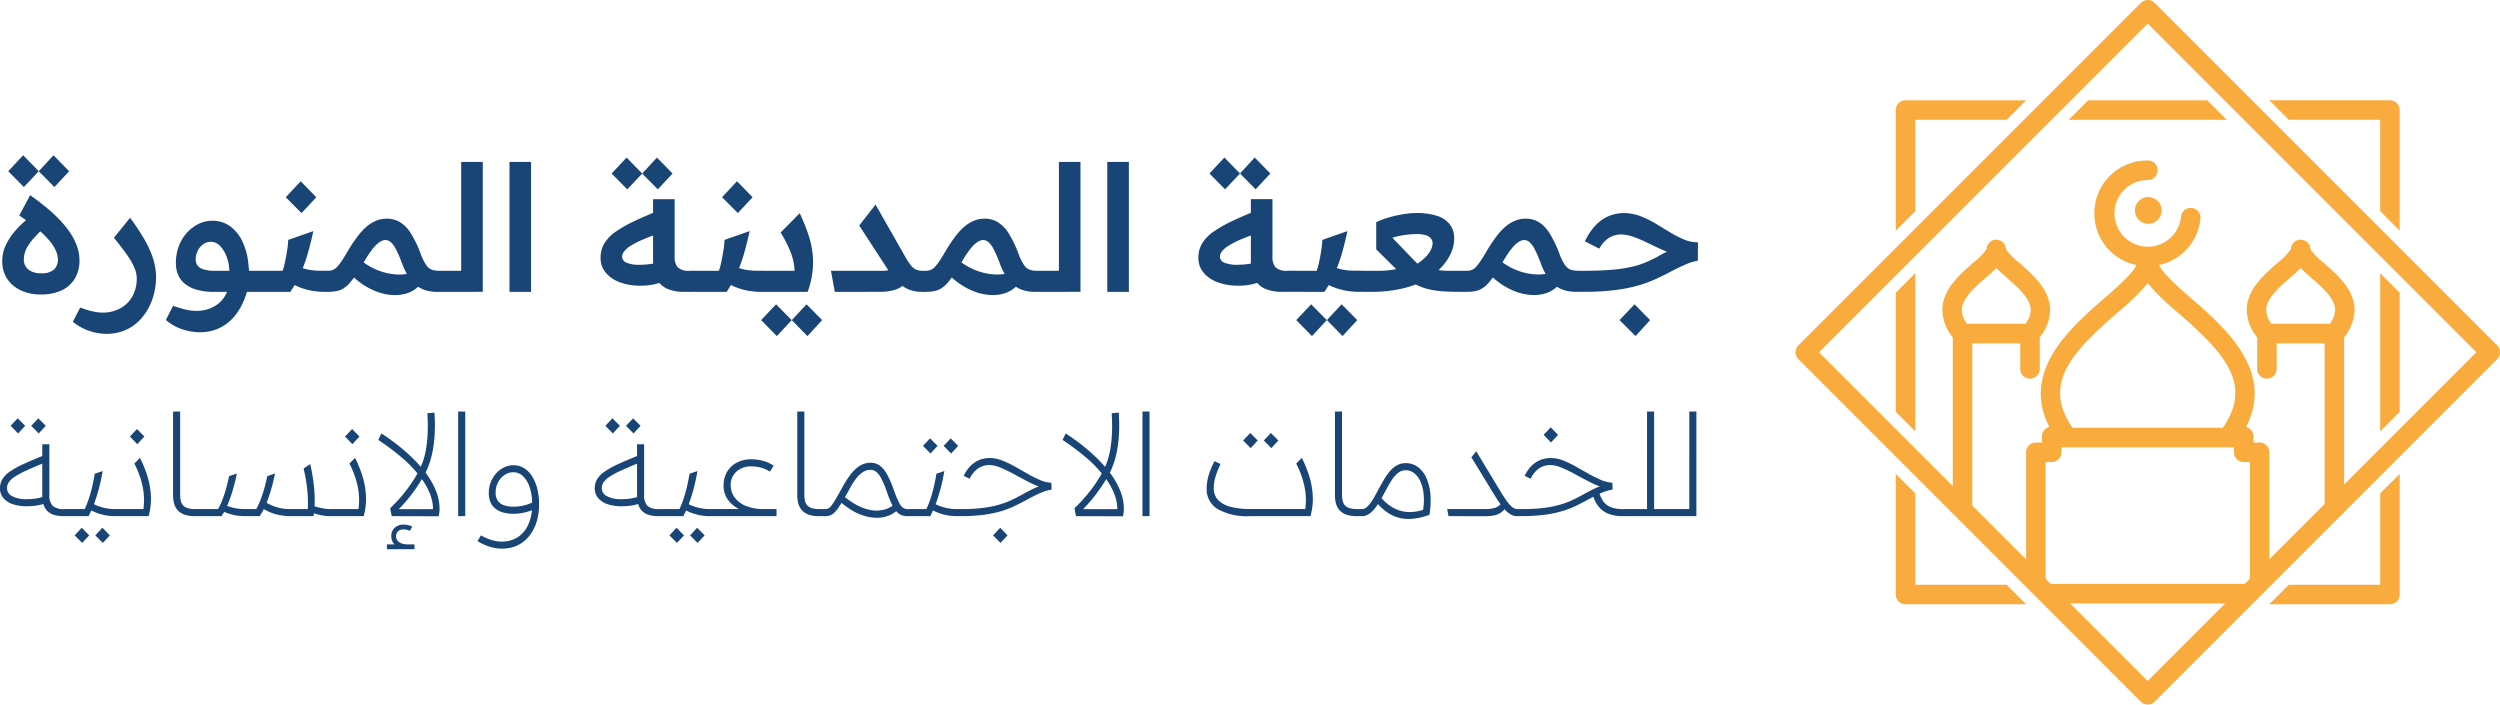
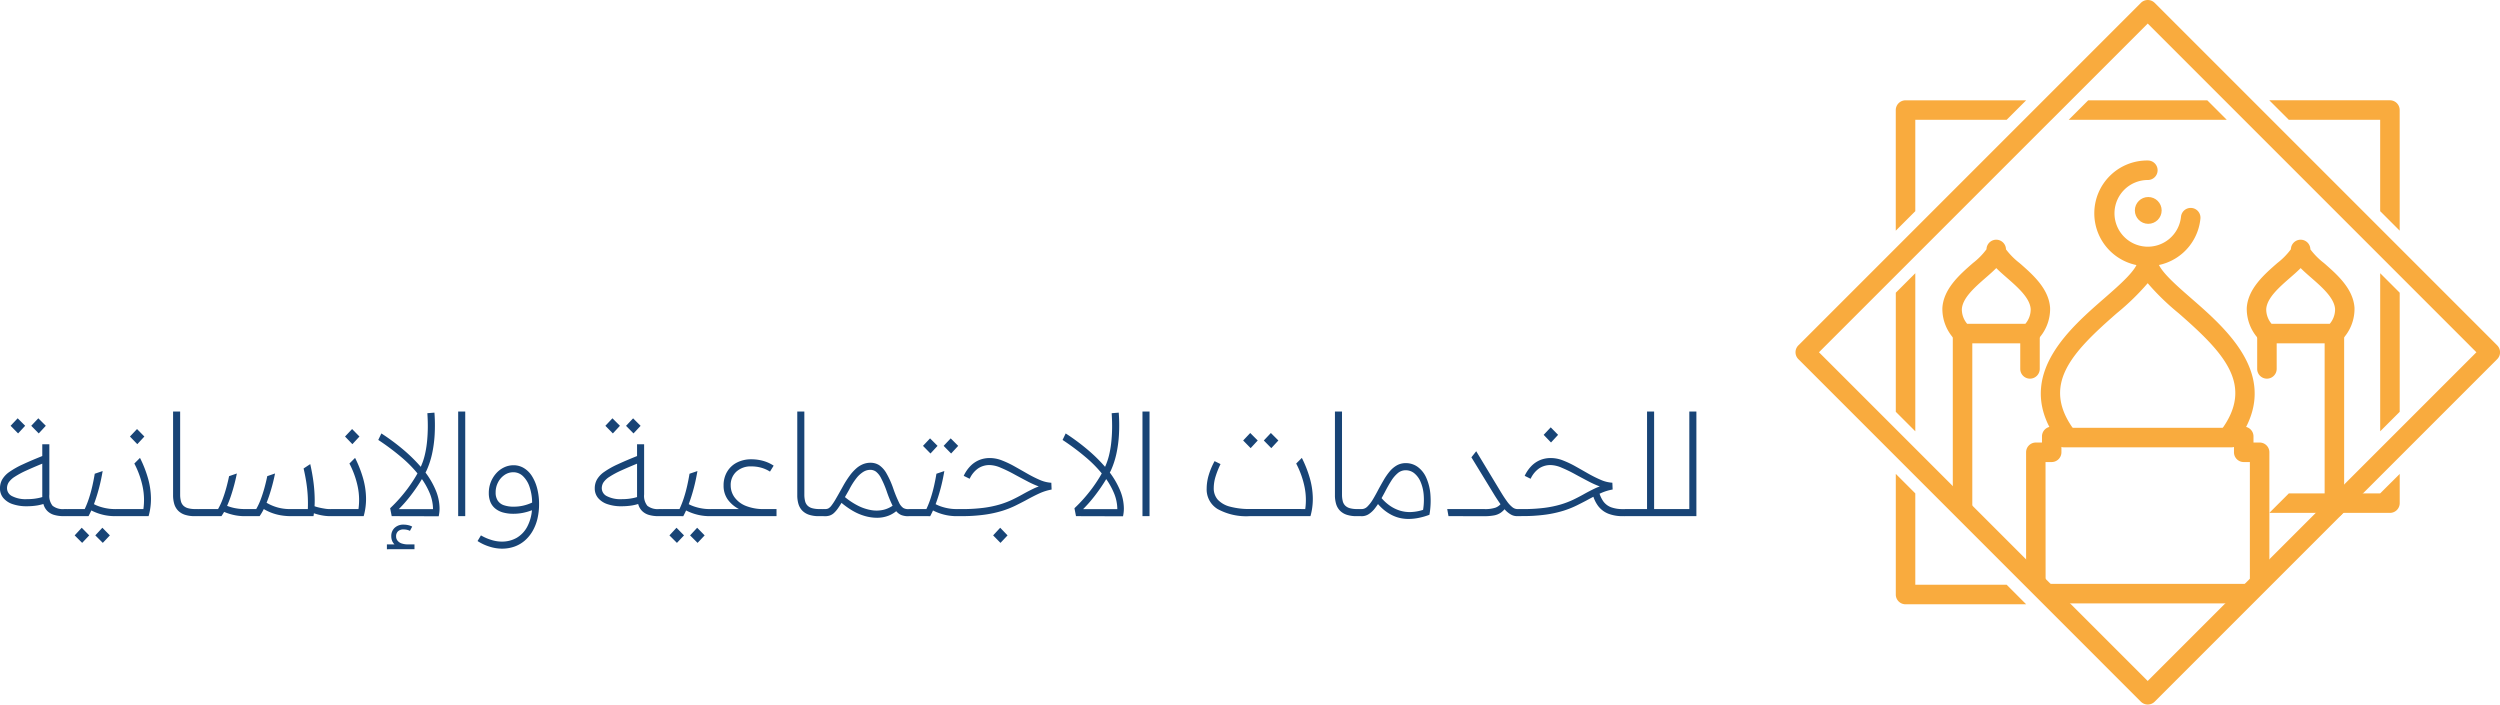
<svg xmlns="http://www.w3.org/2000/svg" id="logo_main" width="254.913" height="71.837" viewBox="0 0 254.913 71.837">
  <g id="Group_16" data-name="Group 16" transform="translate(183.076 0)">
    <g id="Group_2" data-name="Group 2" transform="translate(23.515 25.473)">
      <path id="Path_1" data-name="Path 1" d="M156.859,137.2H137.965c-.549,0-2.968-3.1-2.968-3.647v-11.76a.994.994,0,0,1,.994-.994h.627v-.626a.994.994,0,0,1,.752-.965c-2.919-5.686,2.139-10.1,5.581-13.1,1.633-1.426,3.321-2.9,3.451-3.846v-.1a1,1,0,0,1,.053-.321.988.988,0,0,1,.951-.689,1.008,1.008,0,0,1,.994,1.01v.1c.129.948,1.817,2.42,3.451,3.846,3.442,3,8.5,7.416,5.58,13.1a.994.994,0,0,1,.752.965v.626h.627a.994.994,0,0,1,.994.994v12.671C159.8,135.015,157.408,137.2,156.859,137.2Zm-19.873-1.989h20.829V122.789h-.627a.994.994,0,0,1-.994-.994v-.626h-.544a.995.995,0,0,1-.8-1.591c3.452-4.61.391-7.87-4.311-11.973a24.8,24.8,0,0,1-3.142-3.053,24.835,24.835,0,0,1-3.142,3.054c-4.7,4.1-7.763,7.362-4.311,11.972a.995.995,0,0,1-.8,1.591h-.544v.626a1,1,0,0,1-.994.994h-.627Z" transform="translate(-134.997 -101.149)" fill="#f9ab3e" />
    </g>
    <g id="Group_3" data-name="Group 3" transform="translate(10.229 10.229)">
      <path id="Path_2" data-name="Path 2" d="M159.853,72.48l-1.989-1.989H145.723l-1.989,1.989Z" transform="translate(-126.104 -70.491)" fill="#f9ab3e" />
      <path id="Path_3" data-name="Path 3" d="M110.265,105.949l-1.989,1.989v12.141l1.989,1.989Z" transform="translate(-108.276 -88.319)" fill="#f9ab3e" />
      <path id="Path_4" data-name="Path 4" d="M209.6,107.938l-1.989-1.989v16.119l1.989-1.989Z" transform="translate(-158.219 -88.319)" fill="#f9ab3e" />
      <path id="Path_5" data-name="Path 5" d="M186.869,72.48h9.312v9.313l1.989,1.989v-12.3a.994.994,0,0,0-.994-.994h-12.3Z" transform="translate(-146.791 -70.491)" fill="#f9ab3e" />
-       <path id="Path_6" data-name="Path 6" d="M196.181,149.084V158.4h-9.312l-1.989,1.989h12.3a.994.994,0,0,0,.994-.994V147.1Z" transform="translate(-146.791 -109.006)" fill="#f9ab3e" />
+       <path id="Path_6" data-name="Path 6" d="M196.181,149.084h-9.312l-1.989,1.989h12.3a.994.994,0,0,0,.994-.994V147.1Z" transform="translate(-146.791 -109.006)" fill="#f9ab3e" />
      <path id="Path_7" data-name="Path 7" d="M110.265,81.793V72.48h9.313l1.989-1.989h-12.3a1,1,0,0,0-.994.994v12.3Z" transform="translate(-108.276 -70.491)" fill="#f9ab3e" />
      <path id="Path_8" data-name="Path 8" d="M119.578,158.4h-9.313v-9.312l-1.989-1.989v12.3a.994.994,0,0,0,.994.994h12.3Z" transform="translate(-108.276 -109.006)" fill="#f9ab3e" />
    </g>
    <g id="Group_4" data-name="Group 4" transform="translate(0 0)">
      <path id="Path_9" data-name="Path 9" d="M123.622,121.755a.99.99,0,0,1-.7-.291L88,86.54a.993.993,0,0,1,0-1.406l34.924-34.924a.994.994,0,0,1,1.406,0l34.924,34.924a.994.994,0,0,1,0,1.406l-34.924,34.924A.99.99,0,0,1,123.622,121.755ZM90.1,85.837l33.518,33.517,33.517-33.517L123.622,52.319Z" transform="translate(-87.704 -49.918)" fill="#f9ab3e" />
    </g>
    <g id="Group_5" data-name="Group 5" transform="translate(30.543 16.361)">
      <path id="Path_10" data-name="Path 10" d="M154.518,93.6a5.387,5.387,0,1,1,0-10.773.994.994,0,0,1,0,1.989,3.4,3.4,0,1,0,3.381,3.741.994.994,0,1,1,1.979.2A5.367,5.367,0,0,1,154.518,93.6Z" transform="translate(-149.131 -82.823)" fill="#f9ab3e" />
    </g>
    <g id="Group_6" data-name="Group 6" transform="translate(26.389 43.624)">
      <path id="Path_11" data-name="Path 11" d="M158.842,139.644H141.772a.994.994,0,1,1,0-1.989h17.069a.994.994,0,0,1,0,1.989Z" transform="translate(-140.778 -137.655)" fill="#f9ab3e" />
    </g>
    <g id="Group_10" data-name="Group 10" transform="translate(14.972 24.441)">
      <g id="Group_7" data-name="Group 7">
        <path id="Path_12" data-name="Path 12" d="M126.757,109.639h-6.878a.992.992,0,0,1-.744-.335,4.491,4.491,0,0,1-1.312-3.278c.126-1.963,1.783-3.408,3.115-4.57a7.11,7.11,0,0,0,1.383-1.405,1,1,0,0,1,.994-.976h0a1,1,0,0,1,.994.987,7.338,7.338,0,0,0,1.383,1.394c1.332,1.162,2.989,2.608,3.115,4.57A4.493,4.493,0,0,1,127.5,109.3.994.994,0,0,1,126.757,109.639Zm-6.407-1.989h5.936a2.276,2.276,0,0,0,.542-1.5c-.073-1.136-1.329-2.232-2.437-3.2-.388-.339-.757-.66-1.073-.981-.315.321-.684.643-1.072.981-1.108.967-2.365,2.063-2.437,3.2A2.272,2.272,0,0,0,120.35,107.65Z" transform="translate(-117.816 -99.075)" fill="#f9ab3e" />
      </g>
      <g id="Group_8" data-name="Group 8" transform="translate(1.069 8.575)">
        <path id="Path_13" data-name="Path 13" d="M120.96,136.086a1,1,0,0,1-.994-.994V117.316a.994.994,0,0,1,1.989,0v17.775A.994.994,0,0,1,120.96,136.086Z" transform="translate(-119.966 -116.322)" fill="#f9ab3e" />
      </g>
      <g id="Group_9" data-name="Group 9" transform="translate(7.947 8.575)">
        <path id="Path_14" data-name="Path 14" d="M134.793,121.916a.994.994,0,0,1-.994-.994v-3.6a.994.994,0,1,1,1.989,0v3.6A1,1,0,0,1,134.793,121.916Z" transform="translate(-133.799 -116.322)" fill="#f9ab3e" />
      </g>
    </g>
    <g id="Group_14" data-name="Group 14" transform="translate(46.009 24.441)">
      <g id="Group_11" data-name="Group 11">
        <path id="Path_15" data-name="Path 15" d="M189.178,109.639H182.3a.993.993,0,0,1-.744-.335,4.5,4.5,0,0,1-1.312-3.278c.126-1.963,1.784-3.408,3.115-4.57a7.115,7.115,0,0,0,1.384-1.405,1,1,0,0,1,.994-.976h0a1,1,0,0,1,.994.987,7.338,7.338,0,0,0,1.383,1.394c1.332,1.162,2.989,2.608,3.115,4.57a4.493,4.493,0,0,1-1.312,3.278A.994.994,0,0,1,189.178,109.639Zm-6.407-1.989h5.936a2.276,2.276,0,0,0,.542-1.5c-.073-1.136-1.33-2.232-2.438-3.2-.388-.339-.757-.66-1.072-.981-.316.321-.684.643-1.072.981-1.109.967-2.365,2.063-2.438,3.2A2.274,2.274,0,0,0,182.772,107.65Z" transform="translate(-180.237 -99.075)" fill="#f9ab3e" />
      </g>
      <g id="Group_12" data-name="Group 12" transform="translate(7.947 8.575)">
        <path id="Path_16" data-name="Path 16" d="M197.214,136.086a1,1,0,0,1-.994-.994V117.316a.994.994,0,0,1,1.989,0v17.775A.994.994,0,0,1,197.214,136.086Z" transform="translate(-196.22 -116.322)" fill="#f9ab3e" />
      </g>
      <g id="Group_13" data-name="Group 13" transform="translate(1.069 8.575)">
        <path id="Path_17" data-name="Path 17" d="M183.382,121.916a.994.994,0,0,1-.994-.994v-3.6a.994.994,0,0,1,1.989,0v3.6A1,1,0,0,1,183.382,121.916Z" transform="translate(-182.388 -116.322)" fill="#f9ab3e" />
      </g>
    </g>
    <g id="Group_15" data-name="Group 15" transform="translate(34.604 20.089)">
      <circle id="Ellipse_1" data-name="Ellipse 1" cx="1.367" cy="1.367" r="1.367" fill="#f9ab3e" />
    </g>
  </g>
  <g id="Group_17" data-name="Group 17" transform="translate(0 15.832)">
-     <path id="Path_19" data-name="Path 19" d="M-345.82-13.814a4.644,4.644,0,0,1-2.05-.43,3.35,3.35,0,0,1-1.378-1.181,3.194,3.194,0,0,1-.492-1.79,3.724,3.724,0,0,1,.331-1.566,6.028,6.028,0,0,1,.832-1.334,9.769,9.769,0,0,1,1.056-1.1q.555-.492,1.02-.832l1.2,1.253q-.662.626-1.163,1.172a5.213,5.213,0,0,0-.788,1.092,2.451,2.451,0,0,0-.286,1.155,1.259,1.259,0,0,0,.456,1.011,1.928,1.928,0,0,0,1.28.385,1.825,1.825,0,0,0,1.36-.4,1.4,1.4,0,0,0,.376-.993,2.311,2.311,0,0,0-.188-.859,4.165,4.165,0,0,0-.635-1.02,9.307,9.307,0,0,0-1.217-1.208,20.711,20.711,0,0,0-1.9-1.405l1.11-2.076a25.2,25.2,0,0,1,2.014,1.566,13.476,13.476,0,0,1,1.432,1.432,8.211,8.211,0,0,1,.931,1.325,5.425,5.425,0,0,1,.5,1.208,4.316,4.316,0,0,1,.152,1.11,3.563,3.563,0,0,1-.456,1.835,3.114,3.114,0,0,1-1.334,1.217A4.813,4.813,0,0,1-345.82-13.814Zm-1.718-10.955-1.593-1.611,1.521-1.629,1.593,1.629Zm3.115,0-1.593-1.611,1.5-1.629,1.593,1.629ZM-339.161-9.8a5.484,5.484,0,0,1-1.665-.286,5.337,5.337,0,0,1-1.718-.949l.752-1.45a8.007,8.007,0,0,0,1.181.376,4.761,4.761,0,0,0,1.074.143,3.729,3.729,0,0,0,1.844-.439,3.108,3.108,0,0,0,1.226-1.226,3.691,3.691,0,0,0,.439-1.826,2.782,2.782,0,0,0-.206-1.011,6.8,6.8,0,0,0-.716-1.28q-.51-.752-1.405-1.844l1.647-2.041a22.89,22.89,0,0,1,1.521,2.309,9.821,9.821,0,0,1,.85,1.933,6.369,6.369,0,0,1,.277,1.862,6.9,6.9,0,0,1-.179,1.513,6.372,6.372,0,0,1-.564,1.539,5.446,5.446,0,0,1-.993,1.351,4.564,4.564,0,0,1-1.441.967A4.834,4.834,0,0,1-339.161-9.8Zm9.558-.161a5.838,5.838,0,0,1-1.727-.286,4.939,4.939,0,0,1-1.727-.967l.734-1.45a10.627,10.627,0,0,0,1.19.367,4.778,4.778,0,0,0,1.137.152,3.592,3.592,0,0,0,2-.528,2.988,2.988,0,0,0,1.172-1.405h-1.253a6.543,6.543,0,0,1-1.844-.224,3.333,3.333,0,0,1-1.217-.618,2.367,2.367,0,0,1-.68-.922A3.036,3.036,0,0,1-332.037-17a4.853,4.853,0,0,1,.3-1.745,4.213,4.213,0,0,1,.832-1.369,4.021,4.021,0,0,1,1.181-.895,3.1,3.1,0,0,1,1.387-.322,3.044,3.044,0,0,1,1.808.546,3.987,3.987,0,0,1,1.253,1.521,6.775,6.775,0,0,1,.627,2.282q.018.179.036.367t.036.385h1.128v2.148h-1.342a7.824,7.824,0,0,1-.6,1.486,5.593,5.593,0,0,1-.976,1.334,4.384,4.384,0,0,1-1.4.949A4.6,4.6,0,0,1-329.6-9.965Zm1.593-6.265h1.432q-.018-.161-.027-.3t-.027-.268A4.339,4.339,0,0,0-327-17.984a2.781,2.781,0,0,0-.626-.868,1.23,1.23,0,0,0-.85-.331,1.312,1.312,0,0,0-.788.26,1.743,1.743,0,0,0-.555.671,1.968,1.968,0,0,0-.2.859,1.069,1.069,0,0,0,.17.6,1.144,1.144,0,0,0,.609.412A3.891,3.891,0,0,0-328.01-16.23Zm4.564,2.148V-16.23h2.291a6.783,6.783,0,0,0,.233-.85q.125-.564.224-1.19a9.521,9.521,0,0,0,.116-1.11l2.56-.895q-.268,1.253-.573,2.3a16.239,16.239,0,0,1-.716,1.987,12.476,12.476,0,0,1-1.056,1.906Zm6.712,0a7.546,7.546,0,0,1-1.835-.2,6.347,6.347,0,0,1-1.351-.492,9.819,9.819,0,0,1-1.02-.6l1.163-1.4a4.969,4.969,0,0,0,.716.286,5.106,5.106,0,0,0,.841.188,6.847,6.847,0,0,0,.949.063h.644v2.148Zm-6.712-2.148h.179v2.148h-.179q-.537,0-.537-1.092Q-323.982-16.23-323.445-16.23Zm4.224-5.889-1.611-1.611,1.521-1.629,1.593,1.629Zm2.6,8.037V-16.23h.089a1.365,1.365,0,0,0,.51-.089,1.236,1.236,0,0,0,.439-.322,5.243,5.243,0,0,0,.483-.635q.268-.4.644-1.047a14.84,14.84,0,0,1,1.029-1.521,5.705,5.705,0,0,1,.967-.993,3.482,3.482,0,0,1,.949-.537,2.87,2.87,0,0,1,.976-.17,2.606,2.606,0,0,1,1.325.34,3.42,3.42,0,0,1,1.1,1.11,11.259,11.259,0,0,1,1.029,2.112A5.136,5.136,0,0,0-306.5-16.8a1.213,1.213,0,0,0,.6.474,2.725,2.725,0,0,0,.788.1h.089v2.148h-.322a4.028,4.028,0,0,1-1.36-.206,2.864,2.864,0,0,1-1-.609,4.012,4.012,0,0,1-.734-.931A7.326,7.326,0,0,1-308.982-17a12.281,12.281,0,0,0-.635-1.459,2.314,2.314,0,0,0-.528-.707.853.853,0,0,0-.537-.2,1.089,1.089,0,0,0-.564.2,3.079,3.079,0,0,0-.689.653,10.022,10.022,0,0,0-.841,1.244q-.465.788-.832,1.342a8.637,8.637,0,0,1-.68.913,3.02,3.02,0,0,1-.635.564,2.1,2.1,0,0,1-.707.286,4.356,4.356,0,0,1-.886.081Zm9.558-.823a2.969,2.969,0,0,1-1.28.922,4,4,0,0,1-1.539.224,5.369,5.369,0,0,1-1.62-.331,6.876,6.876,0,0,1-1.5-.77,7.191,7.191,0,0,1-1.217-1.029l1.163-1.325a6.051,6.051,0,0,0,.958.626,6.364,6.364,0,0,0,1.235.5,6.039,6.039,0,0,0,1.414.233,4.6,4.6,0,0,0,1.495-.179Zm-9.558-1.325h.179v2.148h-.179q-.537,0-.537-1.092Q-317.163-16.23-316.626-16.23Zm11.6,2.148V-16.23h2.076v-11.1h2.2v13.246Zm0-2.148h.179v2.148h-.179q-.537,0-.537-1.092Q-305.564-16.23-305.027-16.23Zm7-11.1h2.2v13.246h-2.2Zm13.353,12.619a5.939,5.939,0,0,1-2.067-.34,3.4,3.4,0,0,1-1.459-.976,2.293,2.293,0,0,1-.537-1.53,2.79,2.79,0,0,1,.4-1.495,4.123,4.123,0,0,1,1.19-1.2,13.565,13.565,0,0,1,1.951-1.092q1.163-.546,2.7-1.155l.376,2.237q-1.378.447-2.237.814a8.7,8.7,0,0,0-1.334.68,2.473,2.473,0,0,0-.662.582.89.89,0,0,0-.188.5.677.677,0,0,0,.439.626,3.336,3.336,0,0,0,1.387.215q.269,0,.609-.027t.752-.1q.412-.072.877-.2l.5,1.879a6.722,6.722,0,0,1-1.289.439A6.617,6.617,0,0,1-284.675-14.709Zm4.493.626a4.309,4.309,0,0,1-1.629-.26,2.343,2.343,0,0,1-.967-.689,2.52,2.52,0,0,1-.474-.984,4.7,4.7,0,0,1-.134-1.11v-6.408h2.2V-17.7a1.649,1.649,0,0,0,.313,1.119,1.7,1.7,0,0,0,1.262.349h.644v2.148Zm-5.835-10.453-1.593-1.611,1.521-1.629,1.593,1.629Zm3.115,0-1.593-1.611,1.5-1.629,1.593,1.629Zm3.938,10.453V-16.23h2.291a6.783,6.783,0,0,0,.233-.85q.125-.564.224-1.19a9.514,9.514,0,0,0,.116-1.11l2.56-.895q-.269,1.253-.573,2.3a16.234,16.234,0,0,1-.716,1.987,12.475,12.475,0,0,1-1.056,1.906Zm6.712,0a7.546,7.546,0,0,1-1.835-.2,6.349,6.349,0,0,1-1.351-.492,9.826,9.826,0,0,1-1.02-.6l1.163-1.4a4.972,4.972,0,0,0,.716.286,5.107,5.107,0,0,0,.841.188,6.846,6.846,0,0,0,.949.063h.644v2.148Zm-6.712-2.148h.179v2.148h-.179q-.537,0-.537-1.092Q-279.5-16.23-278.965-16.23Zm4.224-5.889-1.611-1.611,1.521-1.629,1.593,1.629Zm2.6,8.037V-16.23h3.186a6.107,6.107,0,0,0-.43-1.96,12.321,12.321,0,0,0-1-1.942l1.951-1.969a20.017,20.017,0,0,1,.922,2.309,9.039,9.039,0,0,1,.439,2.622,8.71,8.71,0,0,1-.555,3.088Zm0-2.148h.179v2.148h-.179q-.537,0-.537-1.092Q-272.682-16.23-272.145-16.23Zm1.378,6.659L-272.36-11.2l1.521-1.611,1.593,1.611Zm3.115,0-1.593-1.629,1.5-1.611,1.593,1.611Zm2.792-4.511-.394-2.148h5.048a3.172,3.172,0,0,0,1.217-.17,1.275,1.275,0,0,0,.555-.439l.68,1.772a1.012,1.012,0,0,1-.51.582,3.156,3.156,0,0,1-.9.3,5.56,5.56,0,0,1-1.038.1Zm2.488-6.766,1.665-2.13,3.132,5.5a5.269,5.269,0,0,0,.528.761,1.338,1.338,0,0,0,.519.385,1.863,1.863,0,0,0,.671.107h.179v2.148h-.179a4.538,4.538,0,0,1-1.02-.107,2.936,2.936,0,0,1-.886-.367,4.279,4.279,0,0,1-.832-.689,7.408,7.408,0,0,1-.841-1.092Zm6.694,6.766V-16.23h.09a1.365,1.365,0,0,0,.51-.089,1.236,1.236,0,0,0,.439-.322,5.243,5.243,0,0,0,.483-.635q.268-.4.644-1.047a14.83,14.83,0,0,1,1.029-1.521,5.7,5.7,0,0,1,.967-.993,3.482,3.482,0,0,1,.949-.537,2.87,2.87,0,0,1,.976-.17,2.606,2.606,0,0,1,1.325.34,3.42,3.42,0,0,1,1.1,1.11,11.259,11.259,0,0,1,1.029,2.112,5.135,5.135,0,0,0,.582,1.181,1.213,1.213,0,0,0,.6.474,2.725,2.725,0,0,0,.788.1h.09v2.148h-.322a4.029,4.029,0,0,1-1.36-.206,2.864,2.864,0,0,1-1-.609,4.013,4.013,0,0,1-.734-.931A7.328,7.328,0,0,1-248.034-17a12.285,12.285,0,0,0-.635-1.459,2.315,2.315,0,0,0-.528-.707.853.853,0,0,0-.537-.2,1.089,1.089,0,0,0-.564.2,3.08,3.08,0,0,0-.689.653,10.022,10.022,0,0,0-.841,1.244q-.465.788-.832,1.342a8.639,8.639,0,0,1-.68.913,3.019,3.019,0,0,1-.635.564,2.1,2.1,0,0,1-.707.286,4.356,4.356,0,0,1-.886.081Zm9.558-.823a2.969,2.969,0,0,1-1.28.922,4,4,0,0,1-1.539.224,5.369,5.369,0,0,1-1.62-.331,6.876,6.876,0,0,1-1.5-.77,7.191,7.191,0,0,1-1.217-1.029l1.163-1.325a6.053,6.053,0,0,0,.958.626,6.364,6.364,0,0,0,1.235.5,6.04,6.04,0,0,0,1.414.233,4.6,4.6,0,0,0,1.495-.179Zm-9.558-1.325h.179v2.148h-.179q-.537,0-.537-1.092Q-256.214-16.23-255.677-16.23Zm11.6,2.148V-16.23H-242v-11.1h2.2v13.246Zm0-2.148h.179v2.148h-.179q-.537,0-.537-1.092Q-244.615-16.23-244.078-16.23Zm7-11.1h2.2v13.246h-2.2Zm13.353,12.619a5.939,5.939,0,0,1-2.067-.34,3.4,3.4,0,0,1-1.459-.976,2.293,2.293,0,0,1-.537-1.53,2.79,2.79,0,0,1,.4-1.495,4.123,4.123,0,0,1,1.19-1.2,13.566,13.566,0,0,1,1.951-1.092q1.163-.546,2.7-1.155l.376,2.237q-1.378.447-2.237.814a8.705,8.705,0,0,0-1.334.68,2.473,2.473,0,0,0-.662.582.89.89,0,0,0-.188.5.677.677,0,0,0,.439.626,3.336,3.336,0,0,0,1.387.215q.269,0,.609-.027t.752-.1q.412-.072.877-.2l.5,1.879a6.722,6.722,0,0,1-1.289.439A6.617,6.617,0,0,1-223.726-14.709Zm4.493.626a4.309,4.309,0,0,1-1.629-.26,2.343,2.343,0,0,1-.967-.689,2.519,2.519,0,0,1-.474-.984,4.7,4.7,0,0,1-.134-1.11v-6.408h2.2V-17.7a1.649,1.649,0,0,0,.313,1.119,1.7,1.7,0,0,0,1.262.349h.644v2.148Zm-5.835-10.453-1.593-1.611,1.521-1.629,1.593,1.629Zm3.115,0-1.593-1.611,1.5-1.629,1.593,1.629Zm3.938,10.453V-16.23h2.291a6.783,6.783,0,0,0,.233-.85q.125-.564.224-1.19a9.517,9.517,0,0,0,.116-1.11l2.56-.895q-.268,1.253-.573,2.3a16.239,16.239,0,0,1-.716,1.987,12.474,12.474,0,0,1-1.056,1.906Zm6.712,0a7.546,7.546,0,0,1-1.835-.2,6.348,6.348,0,0,1-1.351-.492,9.826,9.826,0,0,1-1.02-.6l1.163-1.4a4.971,4.971,0,0,0,.716.286,5.107,5.107,0,0,0,.841.188,6.846,6.846,0,0,0,.949.063h.644v2.148Zm-6.712-2.148h.179v2.148h-.179q-.537,0-.537-1.092Q-218.553-16.23-218.016-16.23Zm1.808,6.659L-217.8-11.2l1.521-1.611,1.593,1.611Zm3.115,0-1.593-1.629,1.5-1.611,1.593,1.611Zm11.814-4.511q-.895,0-1.611-.054a9.436,9.436,0,0,1-1.325-.188,5.7,5.7,0,0,1-1.155-.385,5.942,5.942,0,0,1-1.083-.653,10.682,10.682,0,0,1-1.128-.993l-2.076-2.058v-2.774a8.978,8.978,0,0,1,1.271-.474,12.491,12.491,0,0,1,1.432-.331,8.4,8.4,0,0,1,1.414-.125,6.808,6.808,0,0,1,2.023.268,2.708,2.708,0,0,1,1.334.85,2.317,2.317,0,0,1,.474,1.513,3.363,3.363,0,0,1-.215,1.172,4.769,4.769,0,0,1-.573,1.092,5.685,5.685,0,0,1-.805.922q.233.036.483.054t.519.018h1.79v2.148Zm-9.916,0V-16.23h1.862a8.246,8.246,0,0,0,.9-.045q.4-.045.779-.116t.788-.179l1.468,1.647a11.168,11.168,0,0,1-2.166.618,13.643,13.643,0,0,1-2.506.224Zm5.746-2.882a4.538,4.538,0,0,0,.841-.68,3.006,3.006,0,0,0,.519-.716,1.524,1.524,0,0,0,.179-.68.748.748,0,0,0-.161-.474,1.1,1.1,0,0,0-.51-.331,2.928,2.928,0,0,0-.958-.125,8.649,8.649,0,0,0-1.271.1,7.1,7.1,0,0,0-1.2.277l1.808,1.879q.215.215.4.412T-205.45-16.964Zm-5.746.734h.179v2.148h-.179q-.537,0-.537-1.092Q-211.733-16.23-211.2-16.23Zm10.686,2.148V-16.23h.09a1.365,1.365,0,0,0,.51-.089,1.236,1.236,0,0,0,.439-.322,5.244,5.244,0,0,0,.483-.635q.268-.4.644-1.047a14.83,14.83,0,0,1,1.029-1.521,5.7,5.7,0,0,1,.967-.993,3.483,3.483,0,0,1,.949-.537,2.87,2.87,0,0,1,.976-.17,2.606,2.606,0,0,1,1.325.34A3.421,3.421,0,0,1-192-20.1a11.259,11.259,0,0,1,1.029,2.112,5.135,5.135,0,0,0,.582,1.181,1.213,1.213,0,0,0,.6.474,2.725,2.725,0,0,0,.788.1h.089v2.148h-.322a4.029,4.029,0,0,1-1.36-.206,2.864,2.864,0,0,1-1-.609,4.014,4.014,0,0,1-.734-.931A7.33,7.33,0,0,1-192.867-17a12.279,12.279,0,0,0-.635-1.459,2.315,2.315,0,0,0-.528-.707.853.853,0,0,0-.537-.2,1.089,1.089,0,0,0-.564.2,3.08,3.08,0,0,0-.689.653,10.022,10.022,0,0,0-.841,1.244q-.465.788-.832,1.342a8.637,8.637,0,0,1-.68.913,3.019,3.019,0,0,1-.635.564,2.1,2.1,0,0,1-.707.286,4.356,4.356,0,0,1-.886.081Zm9.558-.823a2.969,2.969,0,0,1-1.28.922,4,4,0,0,1-1.539.224,5.369,5.369,0,0,1-1.62-.331,6.876,6.876,0,0,1-1.5-.77,7.192,7.192,0,0,1-1.217-1.029l1.163-1.325a6.052,6.052,0,0,0,.958.626,6.364,6.364,0,0,0,1.235.5,6.04,6.04,0,0,0,1.414.233,4.6,4.6,0,0,0,1.495-.179Zm-9.558-1.325h.179v2.148h-.179q-.537,0-.537-1.092Q-201.047-16.23-200.51-16.23Zm11.6,2.148V-16.23h.483q1.665,0,2.837-.107a14.659,14.659,0,0,0,2-.3,8.665,8.665,0,0,0,1.468-.474q.635-.277,1.226-.6l.3-.17q.143-.081.3-.152t.277-.143q-.662-.268-1.289-.573t-1.208-.573a9.035,9.035,0,0,0-1.137-.439,3.714,3.714,0,0,0-1.092-.17,2.369,2.369,0,0,0-1.092.286,2.942,2.942,0,0,0-1.074,1.163l-1.468-.752a6.087,6.087,0,0,1,1.155-1.7,4.009,4.009,0,0,1,1.342-.9,3.914,3.914,0,0,1,1.441-.277,4.7,4.7,0,0,1,1.692.3,10,10,0,0,1,1.548.752q.752.447,1.468.886a10.93,10.93,0,0,0,1.432.743,3.677,3.677,0,0,0,1.45.3l-.018,1.879a4.539,4.539,0,0,0-1.217.367q-.734.313-1.683.814-.644.34-1.4.689a12.737,12.737,0,0,1-1.754.644,15.652,15.652,0,0,1-2.381.474,25.689,25.689,0,0,1-3.258.179Zm0-2.148h.179v2.148h-.179q-.537,0-.537-1.092Q-189.448-16.23-188.911-16.23Zm5.692,6.659L-184.83-11.2l1.521-1.611,1.593,1.611Z" transform="translate(349.971 28.008)" fill="#184476" />
    <path id="Path_18" data-name="Path 18" d="M-347.479-11.8a4.311,4.311,0,0,1-1.435-.216,2.107,2.107,0,0,1-.952-.627,1.5,1.5,0,0,1-.339-.988,1.815,1.815,0,0,1,.224-.894,2.469,2.469,0,0,1,.728-.771,8.548,8.548,0,0,1,1.384-.779q.88-.411,2.192-.93l.2.692q-1.211.49-2,.851a8.985,8.985,0,0,0-1.226.656,2.1,2.1,0,0,0-.613.57,1.111,1.111,0,0,0-.173.606.908.908,0,0,0,.534.807,2.994,2.994,0,0,0,1.471.3q.346,0,.642-.029a5.319,5.319,0,0,0,.6-.094,4.132,4.132,0,0,0,.606-.18l.231.663a5.011,5.011,0,0,1-1,.281A6.66,6.66,0,0,1-347.479-11.8Zm3.792,1.009a3.433,3.433,0,0,1-1.009-.13,1.633,1.633,0,0,1-.685-.4,1.574,1.574,0,0,1-.389-.678,3.31,3.31,0,0,1-.123-.944v-5.176h.721V-13a1.606,1.606,0,0,0,.332,1.154,1.707,1.707,0,0,0,1.211.332h.274v.721Zm-4.672-8.435-.764-.779.721-.764.764.764Zm2.105,0-.764-.779.721-.764.764.764Zm3,8.435v-.721h1.687a9.495,9.495,0,0,0,.44-1.117q.195-.6.339-1.233t.245-1.254l.807-.274q-.159.937-.375,1.752t-.476,1.521a10.444,10.444,0,0,1-.591,1.327Zm4.758,0a5.173,5.173,0,0,1-.988-.094,5.242,5.242,0,0,1-.937-.274,5.494,5.494,0,0,1-.872-.44l.389-.577a3.758,3.758,0,0,0,.764.375,4.93,4.93,0,0,0,.822.216,4.528,4.528,0,0,0,.764.072h.087v.721Zm-4.758-.721h.144v.721h-.144q-.433,0-.433-.36T-343.254-11.511Zm1.427,3.446-.764-.764.721-.779.764.779Zm2.105,0-.764-.764.721-.779.764.779Zm1.355-2.725v-.721h2.783a6.639,6.639,0,0,0-.065-2.235,9.033,9.033,0,0,0-.858-2.408l.577-.577a11.889,11.889,0,0,1,.807,2.048,7.854,7.854,0,0,1,.31,1.99,6.465,6.465,0,0,1-.238,1.9Zm0-.721h.144v.721h-.144q-.433,0-.433-.36T-338.366-11.511Zm2.163-6.618-.75-.779.721-.764.75.764Zm5.854,7.339a3.113,3.113,0,0,1-1.009-.144,1.719,1.719,0,0,1-.685-.418,1.636,1.636,0,0,1-.389-.67,3.106,3.106,0,0,1-.123-.916V-21.46h.721V-13a2.746,2.746,0,0,0,.072.663.983.983,0,0,0,.252.469,1.091,1.091,0,0,0,.476.267,2.691,2.691,0,0,0,.743.087h.274v.721Zm9.819,0a6.042,6.042,0,0,1-1.089-.094,5.106,5.106,0,0,1-.966-.274,4.977,4.977,0,0,1-.858-.44l.389-.577a4.6,4.6,0,0,0,2.48.663h1.759a13.81,13.81,0,0,0-.014-1.413q-.043-.692-.151-1.37t-.267-1.355l.678-.447q.216.952.332,1.86a15.077,15.077,0,0,1,.123,1.774,10,10,0,0,1-.123,1.673Zm-9.387,0v-.721h1.947a6.665,6.665,0,0,0,.476-1.031q.216-.584.382-1.2t.267-1.125l.793-.274q-.1.519-.252,1.1t-.346,1.168q-.195.584-.433,1.117a5.8,5.8,0,0,1-.541.966Zm4.643,0a4.924,4.924,0,0,1-.937-.087,5.552,5.552,0,0,1-.844-.231,7.309,7.309,0,0,1-.771-.332l.375-.577a4.772,4.772,0,0,0,1.038.375,5.123,5.123,0,0,0,1.182.13h1.154a6.668,6.668,0,0,0,.476-1.031q.216-.584.382-1.2t.267-1.125l.793-.274q-.1.519-.252,1.1t-.346,1.168q-.195.584-.433,1.117a5.8,5.8,0,0,1-.541.966Zm8.709,0a4.364,4.364,0,0,1-.642-.05,5.434,5.434,0,0,1-.692-.151,5.517,5.517,0,0,1-.685-.245l.317-.62a3.065,3.065,0,0,0,.418.144q.216.058.433.1t.418.072a2.662,2.662,0,0,0,.375.029h.087v.721Zm-13.352-.721h.144v.721h-.144q-.433,0-.433-.36T-329.916-11.511Zm13.482.721v-.721h2.783a6.639,6.639,0,0,0-.065-2.235,9.034,9.034,0,0,0-.858-2.408l.577-.577a11.889,11.889,0,0,1,.807,2.048,7.856,7.856,0,0,1,.31,1.99,6.466,6.466,0,0,1-.238,1.9Zm0-.721h.144v.721h-.144q-.433,0-.433-.36T-316.434-11.511Zm2.163-6.618-.75-.779.721-.764.75.764Zm4.009,7.339-.159-.807q.49-.461.937-.966t.851-1.045q.4-.541.743-1.1a10.229,10.229,0,0,0,.6-1.132,6.461,6.461,0,0,0,.382-1.1,9.862,9.862,0,0,0,.231-1.283q.079-.685.094-1.449t-.043-1.615l.721-.058a16.971,16.971,0,0,1,.022,2.257,12.474,12.474,0,0,1-.267,1.961,8.566,8.566,0,0,1-.548,1.665,13.16,13.16,0,0,1-.735,1.3q-.433.678-.959,1.355a13.841,13.841,0,0,1-1.146,1.3h3.489a4.324,4.324,0,0,0-.339-1.629,7.648,7.648,0,0,0-.988-1.7l.433-.562a8.349,8.349,0,0,1,1.161,1.947,4.922,4.922,0,0,1,.4,1.874,3.585,3.585,0,0,1-.022.4,4,4,0,0,1-.065.4Zm2.725-4.239a12.624,12.624,0,0,0-1.73-1.766,24.412,24.412,0,0,0-2.365-1.766l.317-.663a21.64,21.64,0,0,1,2.358,1.759,15.983,15.983,0,0,1,1.781,1.788Zm-3.215,7.613v-.49h.779a1.12,1.12,0,0,1-.245-.368,1.215,1.215,0,0,1-.087-.469,1.121,1.121,0,0,1,.346-.858,1.274,1.274,0,0,1,.908-.324,2.154,2.154,0,0,1,.461.05,1.6,1.6,0,0,1,.418.151l-.231.433a1.315,1.315,0,0,0-.31-.108,1.591,1.591,0,0,0-.339-.036.8.8,0,0,0-.562.187.673.673,0,0,0-.2.519.69.69,0,0,0,.144.433.906.906,0,0,0,.418.288,2.025,2.025,0,0,0,.692.1h.62v.49Zm7.267-14.044h.721v10.67h-.721Zm5.638,5.479a2.029,2.029,0,0,1,1.06.288,2.508,2.508,0,0,1,.822.815,4.406,4.406,0,0,1,.534,1.254,6.219,6.219,0,0,1,.195,1.608,6.337,6.337,0,0,1-.166,1.492,4.688,4.688,0,0,1-.49,1.247,3.782,3.782,0,0,1-.786.966,3.31,3.31,0,0,1-1.053.62,3.8,3.8,0,0,1-1.312.216,4.232,4.232,0,0,1-1.226-.2,4.86,4.86,0,0,1-1.24-.577l.346-.577a4.923,4.923,0,0,0,1.053.461,3.549,3.549,0,0,0,1.038.173,3.026,3.026,0,0,0,1.55-.382,2.858,2.858,0,0,0,1.06-1.1,4.384,4.384,0,0,0,.5-1.716,5.49,5.49,0,0,1-.923.267,4.914,4.914,0,0,1-.952.094,3.893,3.893,0,0,1-1.089-.137,2.143,2.143,0,0,1-.793-.411,1.692,1.692,0,0,1-.483-.663,2.4,2.4,0,0,1-.159-.908,2.98,2.98,0,0,1,.2-1.1,3,3,0,0,1,.548-.9,2.5,2.5,0,0,1,.8-.606A2.2,2.2,0,0,1-297.848-15.981Zm-1.817,2.783a1.476,1.476,0,0,0,.209.815,1.2,1.2,0,0,0,.62.476,3.012,3.012,0,0,0,1.031.151,4.307,4.307,0,0,0,.923-.1,4.688,4.688,0,0,0,.937-.317,5.053,5.053,0,0,0-.26-1.593,2.675,2.675,0,0,0-.671-1.1,1.4,1.4,0,0,0-.988-.4,1.562,1.562,0,0,0-.9.281,2.03,2.03,0,0,0-.656.75A2.19,2.19,0,0,0-299.665-13.2Zm12.833,1.4a4.311,4.311,0,0,1-1.435-.216,2.107,2.107,0,0,1-.952-.627,1.5,1.5,0,0,1-.339-.988,1.815,1.815,0,0,1,.224-.894,2.468,2.468,0,0,1,.728-.771,8.547,8.547,0,0,1,1.384-.779q.88-.411,2.192-.93l.2.692q-1.211.49-2,.851a8.989,8.989,0,0,0-1.226.656,2.1,2.1,0,0,0-.613.57,1.111,1.111,0,0,0-.173.606.908.908,0,0,0,.534.807,2.994,2.994,0,0,0,1.471.3q.346,0,.642-.029a5.322,5.322,0,0,0,.6-.094,4.133,4.133,0,0,0,.606-.18l.231.663a5.012,5.012,0,0,1-1,.281A6.66,6.66,0,0,1-286.832-11.8Zm3.792,1.009a3.433,3.433,0,0,1-1.009-.13,1.633,1.633,0,0,1-.685-.4,1.574,1.574,0,0,1-.389-.678,3.309,3.309,0,0,1-.123-.944v-5.176h.721V-13a1.606,1.606,0,0,0,.332,1.154,1.707,1.707,0,0,0,1.211.332h.274v.721Zm-4.672-8.435-.764-.779.721-.764.764.764Zm2.105,0L-286.37-20l.721-.764.764.764Zm3,8.435v-.721h1.687a9.495,9.495,0,0,0,.44-1.117q.195-.6.339-1.233t.245-1.254l.807-.274q-.159.937-.375,1.752t-.476,1.521a10.444,10.444,0,0,1-.591,1.327Zm4.758,0a5.174,5.174,0,0,1-.988-.094,5.244,5.244,0,0,1-.937-.274,5.494,5.494,0,0,1-.872-.44l.389-.577a3.758,3.758,0,0,0,.764.375,4.93,4.93,0,0,0,.822.216,4.528,4.528,0,0,0,.764.072h.087v.721Zm-4.758-.721h.144v.721h-.144q-.433,0-.433-.36T-282.607-11.511Zm1.428,3.446-.764-.764.721-.779.764.779Zm2.105,0-.764-.764.721-.779.764.779Zm1.355-2.725v-.721h2.869a3.26,3.26,0,0,1-1.161-.995,2.413,2.413,0,0,1-.411-1.413,2.682,2.682,0,0,1,.36-1.4,2.449,2.449,0,0,1,1-.937,3.141,3.141,0,0,1,1.464-.332,4.493,4.493,0,0,1,1.2.159,3.786,3.786,0,0,1,1.081.49l-.375.606a3.35,3.35,0,0,0-.9-.4,3.741,3.741,0,0,0-1-.13,2.162,2.162,0,0,0-1.528.534,1.833,1.833,0,0,0-.577,1.413,2.055,2.055,0,0,0,.389,1.2,2.605,2.605,0,0,0,1.154.88,4.842,4.842,0,0,0,1.889.324h1.24v.721Zm0-.721h.144v.721h-.144q-.433,0-.433-.36T-277.719-11.511Zm11.016.721a3.113,3.113,0,0,1-1.009-.144,1.719,1.719,0,0,1-.685-.418,1.636,1.636,0,0,1-.389-.67,3.106,3.106,0,0,1-.123-.916V-21.46h.721V-13a2.746,2.746,0,0,0,.072.663.983.983,0,0,0,.252.469,1.092,1.092,0,0,0,.476.267,2.691,2.691,0,0,0,.743.087h.274v.721Zm.433,0v-.721h.2a.751.751,0,0,0,.324-.065,1.026,1.026,0,0,0,.317-.288,5.968,5.968,0,0,0,.454-.692q.274-.469.735-1.3a9.751,9.751,0,0,1,.685-1.074,4.518,4.518,0,0,1,.678-.743,2.43,2.43,0,0,1,.692-.425,2,2,0,0,1,.728-.137,1.633,1.633,0,0,1,.908.252,2.488,2.488,0,0,1,.735.829,8.894,8.894,0,0,1,.692,1.543,12.661,12.661,0,0,0,.577,1.413,1.4,1.4,0,0,0,.44.57,1,1,0,0,0,.512.123h.058v.721h-.058a1.928,1.928,0,0,1-.678-.108,1.337,1.337,0,0,1-.534-.389,3.475,3.475,0,0,1-.483-.779,12.644,12.644,0,0,1-.512-1.291,9.827,9.827,0,0,0-.562-1.312,1.982,1.982,0,0,0-.519-.663.984.984,0,0,0-.591-.187,1.363,1.363,0,0,0-.692.2,2.736,2.736,0,0,0-.707.642,6.791,6.791,0,0,0-.735,1.161q-.375.663-.656,1.139t-.5.786a2.989,2.989,0,0,1-.418.483,1.182,1.182,0,0,1-.411.245,1.5,1.5,0,0,1-.476.072Zm7.685-.721a2.913,2.913,0,0,1-.995.663,3.238,3.238,0,0,1-1.161.223A4.5,4.5,0,0,1-262-10.8a5.419,5.419,0,0,1-1.3-.562,8.27,8.27,0,0,1-1.283-.944l.476-.476a7.222,7.222,0,0,0,1.384.923,4.742,4.742,0,0,0,1.355.454,3.165,3.165,0,0,0,1.262-.036,2.8,2.8,0,0,0,1.1-.548Zm-7.685,0h.144v.721h-.144q-.433,0-.433-.36T-266.27-11.511Zm8.839.721v-.721h1.687a9.495,9.495,0,0,0,.44-1.117q.195-.6.339-1.233t.245-1.254l.807-.274q-.159.937-.375,1.752t-.476,1.521a10.446,10.446,0,0,1-.591,1.327Zm4.758,0a5.174,5.174,0,0,1-.988-.094,5.243,5.243,0,0,1-.937-.274,5.493,5.493,0,0,1-.872-.44l.389-.577a3.758,3.758,0,0,0,.764.375,4.93,4.93,0,0,0,.822.216,4.528,4.528,0,0,0,.764.072h.087v.721Zm-4.758-.721h.144v.721h-.144q-.433,0-.433-.36T-257.431-11.511Zm2.105-5.667-.764-.779.721-.764.764.764Zm2.105,0-.764-.779.721-.764.764.764Zm.678,6.388v-.721h.375a17.033,17.033,0,0,0,2.264-.13,10.617,10.617,0,0,0,1.658-.346A8.941,8.941,0,0,0-247-12.462q.541-.26,1.031-.534.332-.187.613-.332t.548-.274a4.347,4.347,0,0,1,.526-.216,9.82,9.82,0,0,1-1.182-.534q-.663-.346-1.363-.728a14.091,14.091,0,0,0-1.341-.649A3.011,3.011,0,0,0-249.3-16a2.049,2.049,0,0,0-1.175.346,2.622,2.622,0,0,0-.858,1.053l-.606-.3a3.6,3.6,0,0,1,.692-1.009,2.708,2.708,0,0,1,.9-.606,2.83,2.83,0,0,1,1.074-.2,3.428,3.428,0,0,1,1.24.245,9.874,9.874,0,0,1,1.276.606q.642.36,1.283.728a13.109,13.109,0,0,0,1.269.642,3.441,3.441,0,0,0,1.2.3l.029.692a5.212,5.212,0,0,0-1.211.375q-.577.26-1.442.735-.49.26-1.06.541a9.446,9.446,0,0,1-1.319.519,11.473,11.473,0,0,1-1.774.389,16.571,16.571,0,0,1-2.394.151Zm0-.721h.144v.721h-.144q-.433,0-.433-.36T-252.543-11.511Zm4.355,3.446-.75-.764.721-.779.75.779Zm7.7-2.725-.159-.807q.49-.461.937-.966t.851-1.045q.4-.541.743-1.1a10.229,10.229,0,0,0,.6-1.132,6.459,6.459,0,0,0,.382-1.1,9.857,9.857,0,0,0,.231-1.283q.079-.685.094-1.449t-.043-1.615l.721-.058a16.972,16.972,0,0,1,.022,2.257,12.471,12.471,0,0,1-.267,1.961,8.566,8.566,0,0,1-.548,1.665,13.16,13.16,0,0,1-.735,1.3q-.433.678-.959,1.355a13.841,13.841,0,0,1-1.146,1.3h3.489a4.324,4.324,0,0,0-.339-1.629,7.645,7.645,0,0,0-.988-1.7l.433-.562a8.349,8.349,0,0,1,1.161,1.947,4.922,4.922,0,0,1,.4,1.874,3.588,3.588,0,0,1-.022.4,4,4,0,0,1-.065.4Zm2.725-4.239a12.622,12.622,0,0,0-1.73-1.766,24.409,24.409,0,0,0-2.365-1.766l.317-.663a21.641,21.641,0,0,1,2.358,1.759,15.982,15.982,0,0,1,1.781,1.788Zm4.052-6.431h.721v10.67h-.721Zm10.93,10.67a6.066,6.066,0,0,1-3.259-.721,2.333,2.333,0,0,1-1.125-2.091,4.9,4.9,0,0,1,.195-1.327,7.338,7.338,0,0,1,.613-1.471l.606.3a8.775,8.775,0,0,0-.519,1.312,4.005,4.005,0,0,0-.173,1.125,1.74,1.74,0,0,0,.418,1.2,2.584,2.584,0,0,0,1.254.707,7.645,7.645,0,0,0,2.062.238h5.191l.173.721Zm2.884,0v-.721h2.783a6.638,6.638,0,0,0-.065-2.235,9.033,9.033,0,0,0-.858-2.408l.577-.577a11.89,11.89,0,0,1,.807,2.048,7.855,7.855,0,0,1,.31,1.99,6.464,6.464,0,0,1-.238,1.9Zm0-.721h.144v.721h-.144q-.433,0-.433-.36T-219.9-11.511Zm-2.783-6.215-.764-.779.721-.764.764.764Zm2.105,0-.764-.779.721-.764.764.764Zm8.695,6.936a3.113,3.113,0,0,1-1.009-.144,1.719,1.719,0,0,1-.685-.418,1.636,1.636,0,0,1-.389-.67,3.106,3.106,0,0,1-.123-.916V-21.46h.721V-13a2.748,2.748,0,0,0,.072.663.984.984,0,0,0,.252.469,1.092,1.092,0,0,0,.476.267,2.691,2.691,0,0,0,.743.087h.274v.721Zm.433,0v-.721h.087a.85.85,0,0,0,.6-.274,3.682,3.682,0,0,0,.562-.743q.281-.469.57-1.031.245-.447.512-.908a6.448,6.448,0,0,1,.591-.858,2.692,2.692,0,0,1,.735-.634,1.822,1.822,0,0,1,.93-.238,2.031,2.031,0,0,1,1.233.4,2.743,2.743,0,0,1,.865,1.117,5.208,5.208,0,0,1,.411,1.673,8.163,8.163,0,0,1-.1,2.076,6.942,6.942,0,0,1-1.06.31,5.419,5.419,0,0,1-1.009.115,3.941,3.941,0,0,1-.93-.094,3.606,3.606,0,0,1-.865-.317,4.453,4.453,0,0,1-.793-.526,5.057,5.057,0,0,1-.721-.743l.433-.519a4.565,4.565,0,0,0,.916.851,3.737,3.737,0,0,0,1.024.5,3.409,3.409,0,0,0,1.132.144,4.594,4.594,0,0,0,1.226-.223,6.341,6.341,0,0,0,.058-1.579,4.188,4.188,0,0,0-.317-1.283,2.23,2.23,0,0,0-.634-.865,1.375,1.375,0,0,0-.88-.31,1.232,1.232,0,0,0-.8.288,3.277,3.277,0,0,0-.671.786q-.317.5-.649,1.146-.231.433-.476.858A7.32,7.32,0,0,1-210-11.6a2.561,2.561,0,0,1-.62.591,1.321,1.321,0,0,1-.743.223Zm0-.721h.144v.721h-.144q-.433,0-.433-.36T-211.448-11.511Zm8.94.721-.13-.721h3.792a3.314,3.314,0,0,0,1.125-.144,1.316,1.316,0,0,0,.606-.461l.433.476a2.037,2.037,0,0,1-.5.5,1.8,1.8,0,0,1-.685.274,5.178,5.178,0,0,1-.981.079Zm2.336-6,.49-.62,2.509,4.153q.332.548.62.944a2.971,2.971,0,0,0,.548.6.829.829,0,0,0,.5.2h.058v.721h-.087a1.236,1.236,0,0,1-.613-.166,2.437,2.437,0,0,1-.57-.454,5.536,5.536,0,0,1-.534-.663q-.26-.375-.534-.807Zm15.457,6a3.978,3.978,0,0,1-1.5-.252,2.437,2.437,0,0,1-1.024-.771,3.372,3.372,0,0,1-.591-1.312l.649-.245a2.958,2.958,0,0,0,.461,1.074,1.73,1.73,0,0,0,.793.6,3.411,3.411,0,0,0,1.211.187h.159v.721Zm-10.627-.721h.144v.721h-.144q-.433,0-.433-.36T-195.342-11.511Zm0,.721v-.721h.375a17.033,17.033,0,0,0,2.264-.13,10.617,10.617,0,0,0,1.658-.346,8.942,8.942,0,0,0,1.247-.476q.541-.26,1.031-.534.332-.187.613-.332t.548-.274a4.347,4.347,0,0,1,.526-.216,9.82,9.82,0,0,1-1.182-.534q-.663-.346-1.363-.728a14.089,14.089,0,0,0-1.341-.649A3.011,3.011,0,0,0-192.1-16a2.049,2.049,0,0,0-1.175.346,2.622,2.622,0,0,0-.858,1.053l-.606-.3a3.6,3.6,0,0,1,.692-1.009,2.708,2.708,0,0,1,.9-.606,2.83,2.83,0,0,1,1.074-.2,3.428,3.428,0,0,1,1.24.245,9.874,9.874,0,0,1,1.276.606q.642.36,1.283.728A13.111,13.111,0,0,0-187-14.5a3.441,3.441,0,0,0,1.2.3l.029.692a5.212,5.212,0,0,0-1.211.375q-.577.26-1.442.735-.49.26-1.06.541a9.446,9.446,0,0,1-1.319.519,11.473,11.473,0,0,1-1.774.389,16.57,16.57,0,0,1-2.394.151Zm0-.721h.144v.721h-.144q-.433,0-.433-.36T-195.342-11.511Zm3.288-6.791-.75-.779.721-.764.75.764Zm10.079,6.791h1.73v.721h-1.73Zm-2.48.721v-.721h2.192V-21.46h.721v10.67Zm0-.721h.144v.721h-.144q-.433,0-.433-.36T-184.455-11.511Zm4.311.721v-.721h2.192V-21.46h.721v10.67Zm0-.721H-180v.721h-.144q-.433,0-.433-.36T-180.144-11.511Z" transform="translate(350.204 47.588)" fill="#184476" />
  </g>
</svg>